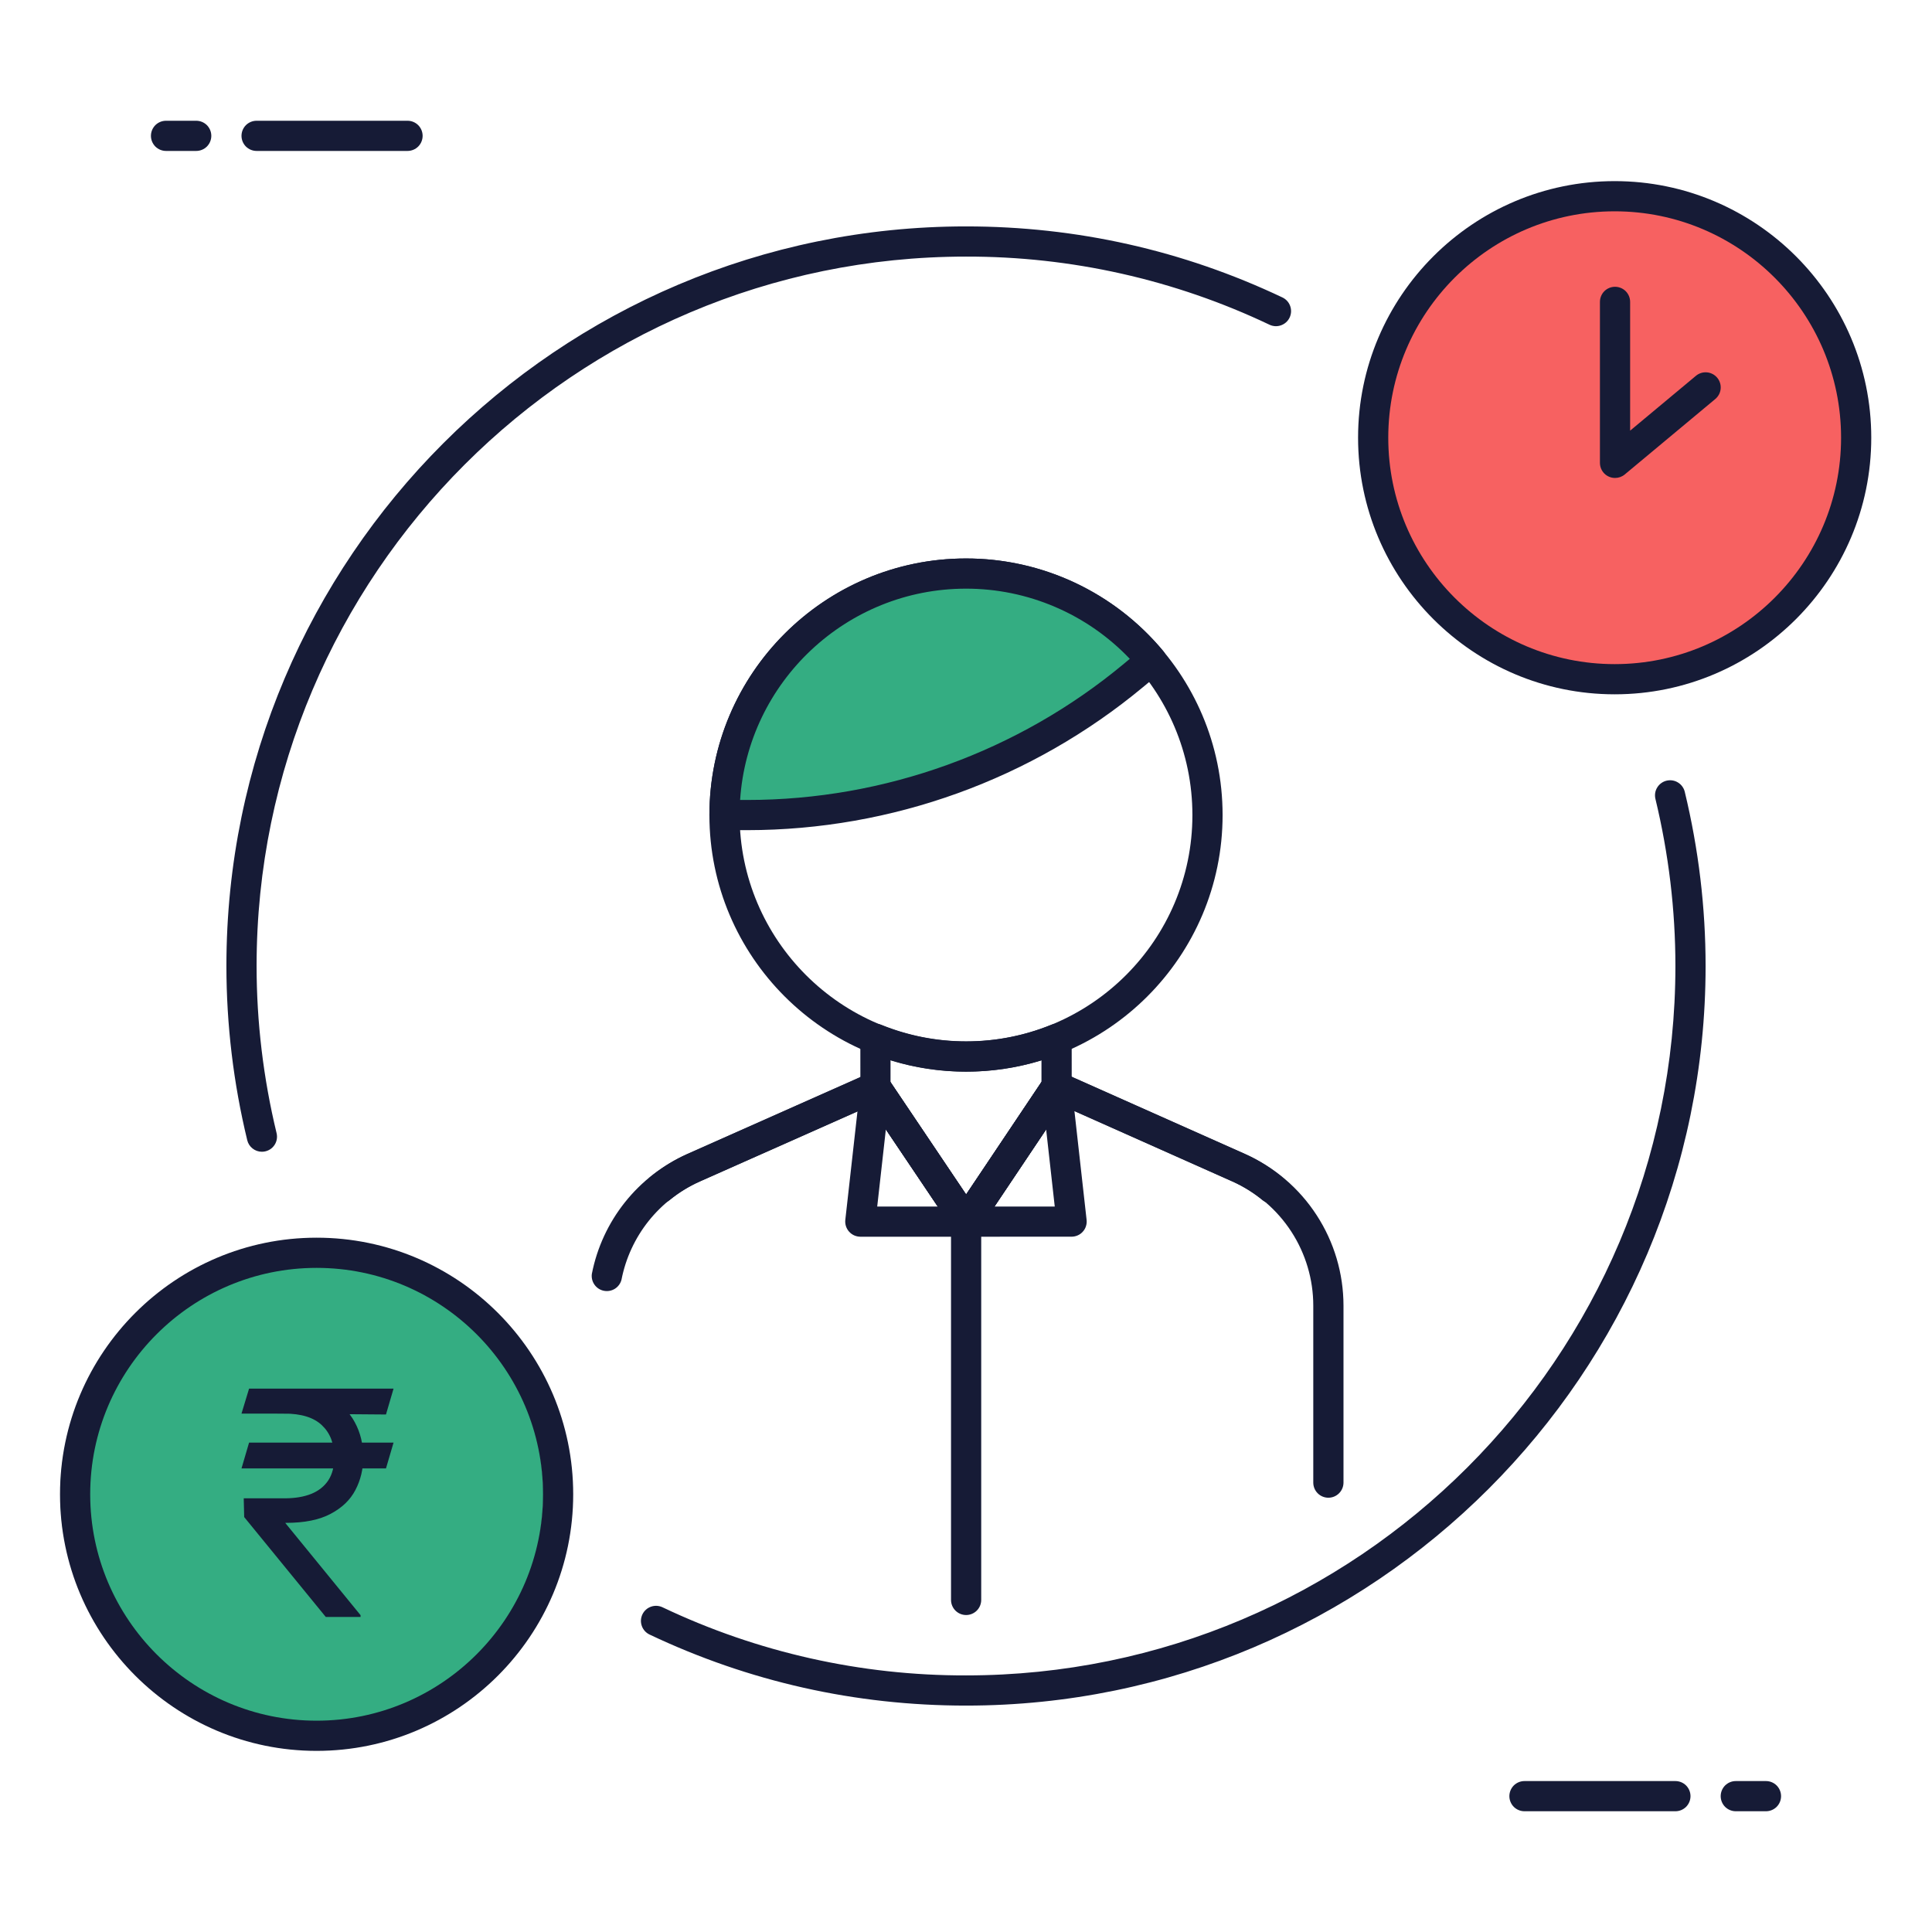
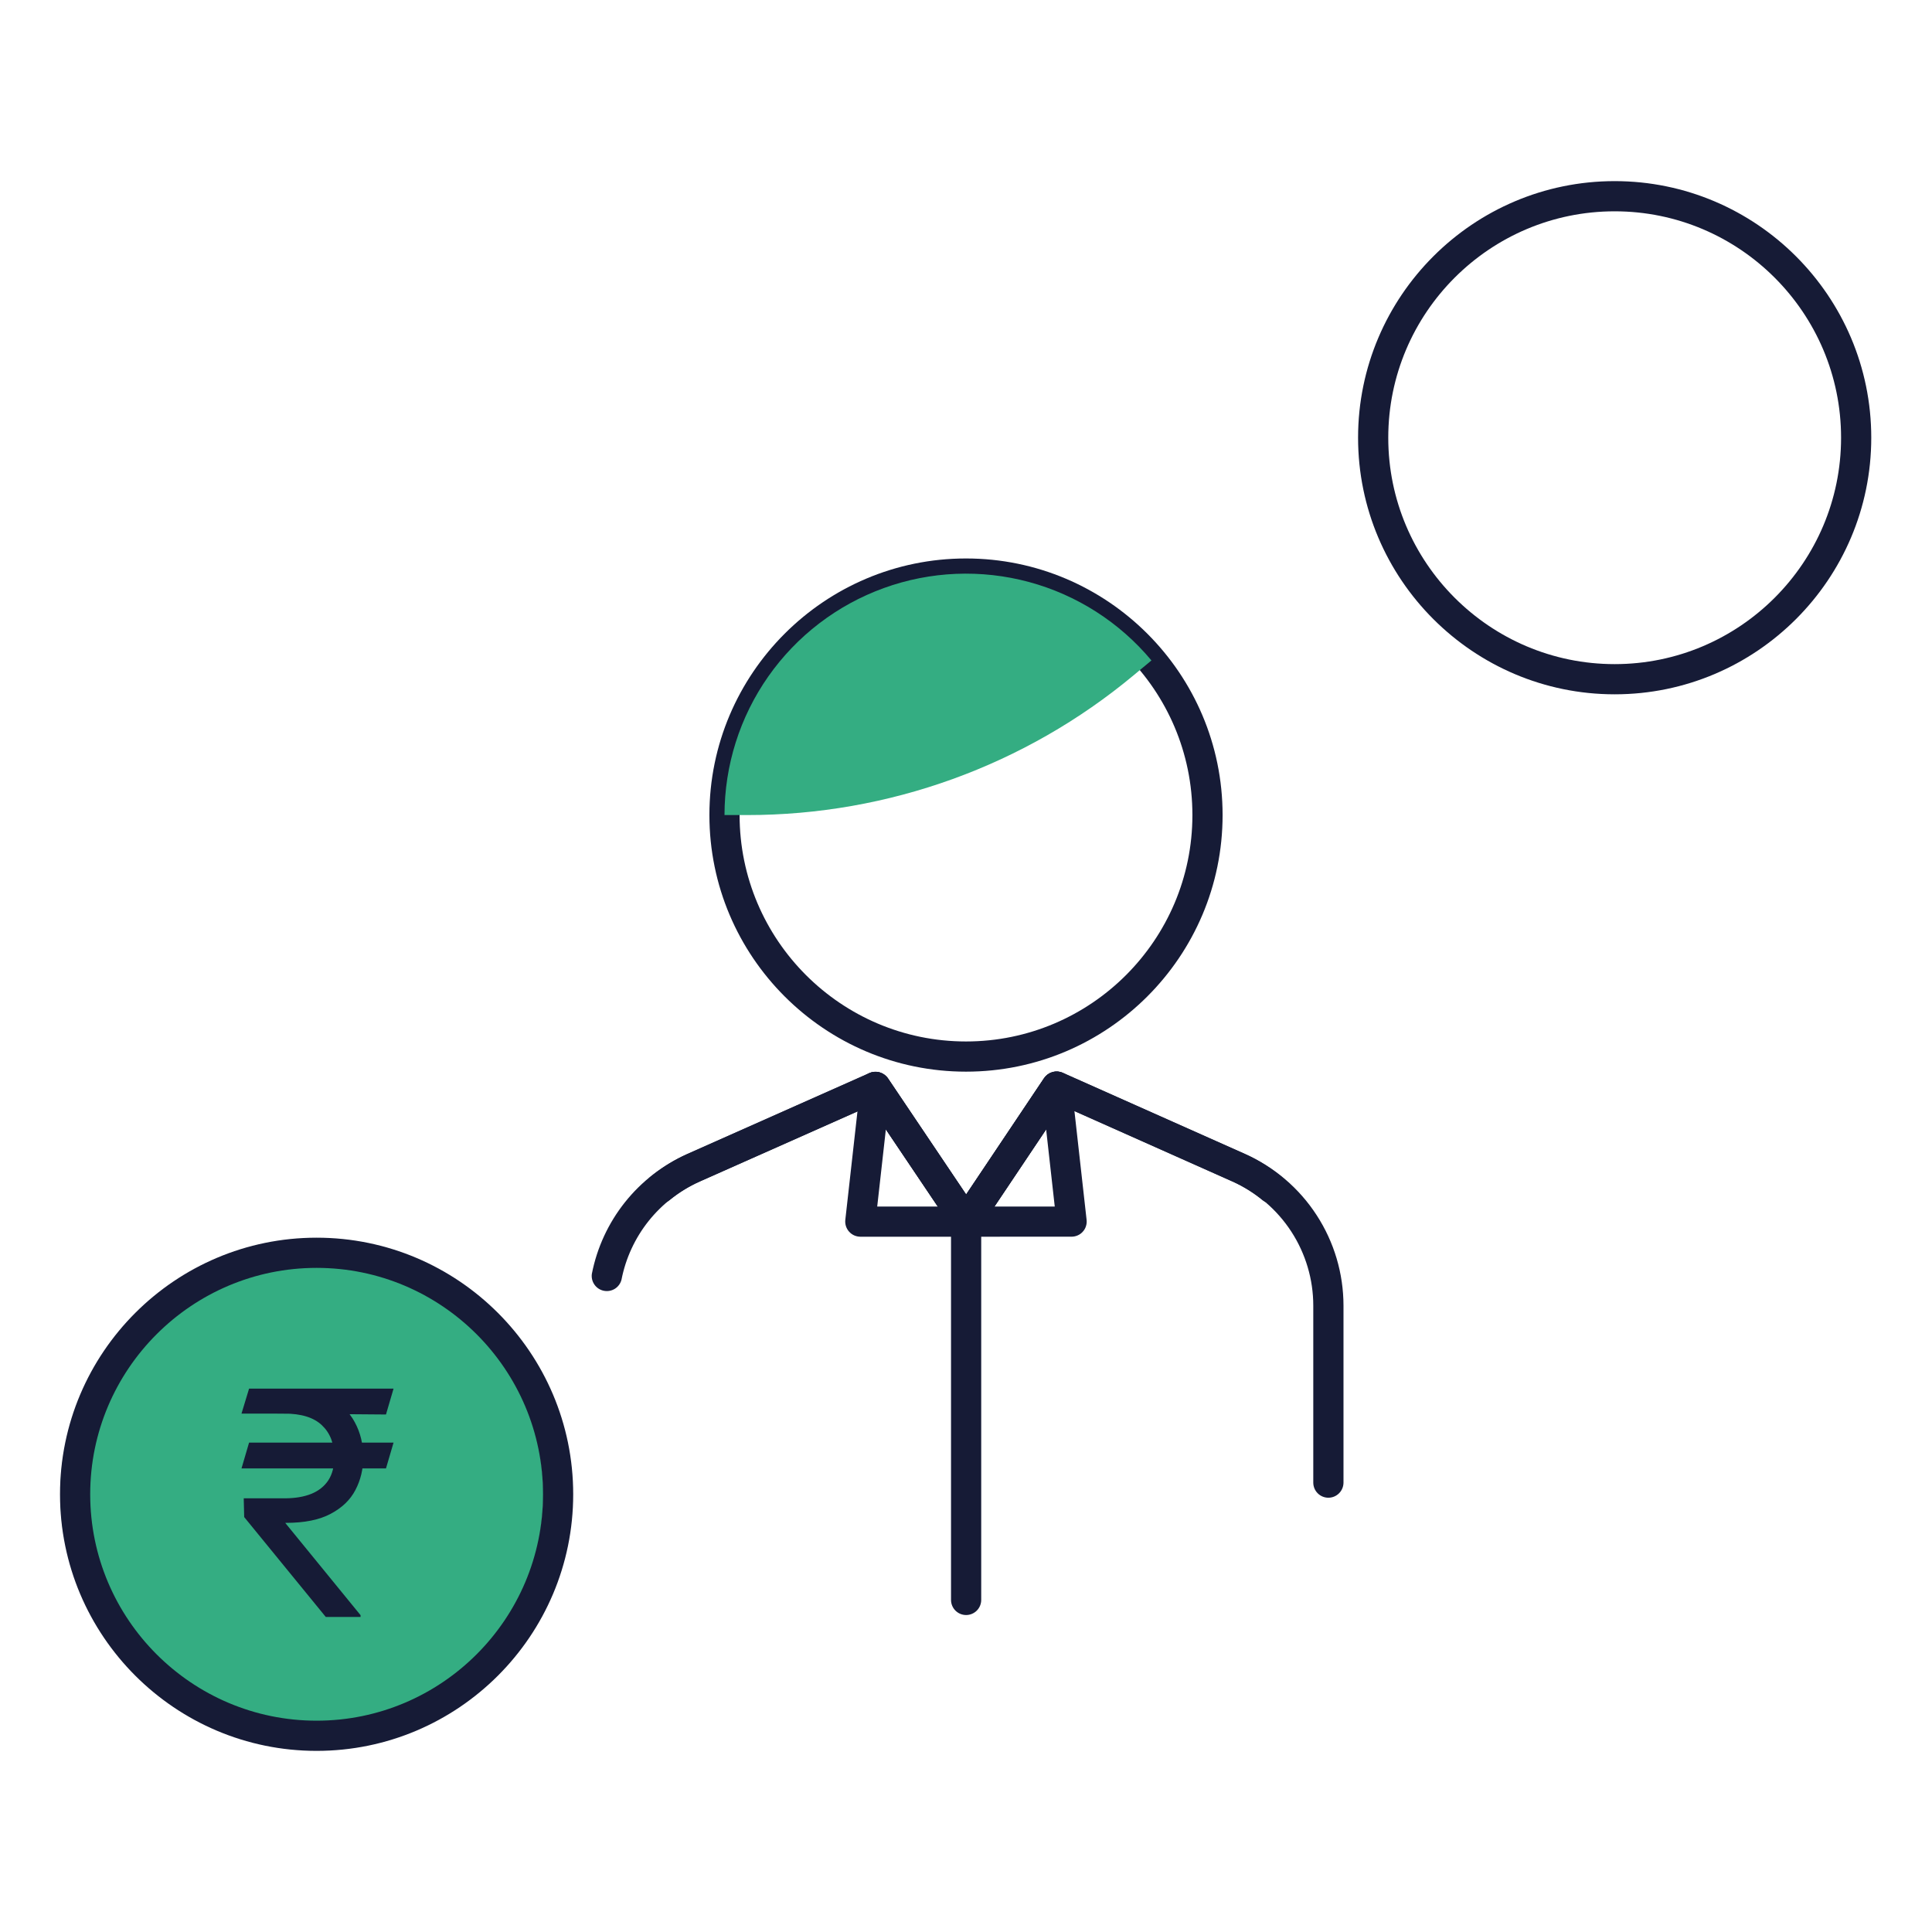
<svg xmlns="http://www.w3.org/2000/svg" width="64" height="64" viewBox="0 0 64 64" fill="none">
-   <path d="M53.488 22.5C57.906 22.5 61.488 18.918 61.488 14.5C61.488 10.082 57.906 6.5 53.488 6.5C49.069 6.5 45.488 10.082 45.488 14.5C45.488 18.918 49.069 22.5 53.488 22.5Z" fill="#F76161" />
  <path d="M53.488 23C48.801 23 44.988 19.187 44.988 14.5C44.988 9.813 48.801 6 53.488 6C58.175 6 61.988 9.813 61.988 14.5C61.988 19.187 58.175 23 53.488 23ZM53.488 7C49.352 7 45.988 10.364 45.988 14.5C45.988 18.636 49.352 22 53.488 22C57.624 22 60.988 18.636 60.988 14.5C60.988 10.364 57.624 7 53.488 7Z" fill="#161B36" />
-   <path d="M53.5 15.833C53.367 15.833 53.24 15.78 53.146 15.687C53.053 15.593 53 15.466 53 15.333V10C53 9.867 53.053 9.74 53.146 9.646C53.24 9.553 53.367 9.5 53.5 9.5C53.633 9.5 53.76 9.553 53.854 9.646C53.947 9.74 54 9.867 54 10V14.266L56.18 12.449C56.282 12.364 56.413 12.323 56.546 12.335C56.678 12.347 56.8 12.411 56.885 12.513C56.97 12.615 57.011 12.746 56.999 12.879C56.987 13.011 56.923 13.133 56.821 13.218L53.821 15.718C53.731 15.793 53.617 15.833 53.5 15.833ZM13.5 5H8.5C8.367 5 8.24 4.947 8.146 4.854C8.053 4.76 8 4.633 8 4.5C8 4.367 8.053 4.24 8.146 4.146C8.24 4.053 8.367 4 8.5 4H13.5C13.633 4 13.76 4.053 13.854 4.146C13.947 4.24 14 4.367 14 4.5C14 4.633 13.947 4.76 13.854 4.854C13.76 4.947 13.633 5 13.5 5ZM6.5 5H5.5C5.367 5 5.24 4.947 5.146 4.854C5.053 4.76 5 4.633 5 4.5C5 4.367 5.053 4.24 5.146 4.146C5.24 4.053 5.367 4 5.5 4H6.5C6.633 4 6.76 4.053 6.854 4.146C6.947 4.24 7 4.367 7 4.5C7 4.633 6.947 4.76 6.854 4.854C6.76 4.947 6.633 5 6.5 5ZM55.5 60H50.5C50.367 60 50.24 59.947 50.146 59.854C50.053 59.76 50 59.633 50 59.5C50 59.367 50.053 59.24 50.146 59.146C50.24 59.053 50.367 59 50.5 59H55.5C55.633 59 55.76 59.053 55.854 59.146C55.947 59.24 56 59.367 56 59.5C56 59.633 55.947 59.76 55.854 59.854C55.76 59.947 55.633 60 55.5 60ZM58.5 60H57.5C57.367 60 57.24 59.947 57.146 59.854C57.053 59.76 57 59.633 57 59.5C57 59.367 57.053 59.24 57.146 59.146C57.24 59.053 57.367 59 57.5 59H58.5C58.633 59 58.76 59.053 58.854 59.146C58.947 59.24 59 59.367 59 59.5C59 59.633 58.947 59.76 58.854 59.854C58.76 59.947 58.633 60 58.5 60ZM8.675 38.153C8.563 38.153 8.454 38.115 8.366 38.045C8.278 37.976 8.216 37.879 8.19 37.77C7.733 35.881 7.501 33.944 7.5 32C7.5 18.491 18.491 7.5 32 7.5C35.663 7.5 39.19 8.292 42.483 9.854C42.542 9.882 42.596 9.922 42.639 9.97C42.684 10.019 42.717 10.076 42.739 10.138C42.761 10.2 42.771 10.265 42.768 10.331C42.764 10.396 42.748 10.461 42.72 10.52C42.692 10.579 42.652 10.633 42.603 10.677C42.555 10.72 42.498 10.754 42.436 10.776C42.374 10.798 42.309 10.808 42.243 10.805C42.178 10.801 42.113 10.785 42.054 10.757C38.913 9.263 35.478 8.492 32 8.5C19.042 8.5 8.5 19.042 8.5 32C8.5 33.855 8.723 35.718 9.162 37.536C9.18 37.61 9.181 37.686 9.165 37.76C9.149 37.834 9.116 37.904 9.069 37.963C9.022 38.023 8.962 38.071 8.894 38.103C8.826 38.136 8.751 38.153 8.675 38.153ZM32 56.5C28.337 56.5 24.81 55.708 21.517 54.146C21.458 54.118 21.404 54.078 21.36 54.029C21.317 53.981 21.283 53.924 21.261 53.862C21.239 53.8 21.229 53.735 21.232 53.669C21.236 53.604 21.252 53.539 21.28 53.48C21.308 53.421 21.348 53.367 21.396 53.324C21.445 53.279 21.502 53.246 21.564 53.224C21.626 53.202 21.691 53.192 21.757 53.195C21.822 53.199 21.887 53.215 21.946 53.243C25.087 54.737 28.522 55.508 32 55.5C44.958 55.5 55.5 44.958 55.5 32C55.5 30.145 55.277 28.283 54.838 26.464C54.823 26.4 54.82 26.334 54.83 26.269C54.84 26.204 54.863 26.142 54.898 26.086C54.932 26.03 54.977 25.981 55.03 25.943C55.083 25.904 55.143 25.876 55.207 25.861C55.271 25.846 55.337 25.843 55.402 25.853C55.467 25.863 55.529 25.886 55.585 25.921C55.641 25.955 55.69 26 55.728 26.053C55.767 26.106 55.795 26.166 55.81 26.23C56.268 28.125 56.5 30.066 56.5 32C56.5 45.509 45.509 56.5 32 56.5Z" fill="#161B36" />
  <path d="M32 35.5C27.313 35.5 23.5 31.687 23.5 27C23.5 22.313 27.313 18.5 32 18.5C36.687 18.5 40.5 22.313 40.5 27C40.5 31.687 36.687 35.5 32 35.5ZM32 19.5C27.864 19.5 24.5 22.864 24.5 27C24.5 31.136 27.864 34.5 32 34.5C36.136 34.5 39.5 31.136 39.5 27C39.5 22.864 36.136 19.5 32 19.5Z" fill="#161B36" />
  <path d="M37.547 22.374L38.143 21.878C37.09 20.616 35.674 19.709 34.088 19.28C32.501 18.851 30.821 18.921 29.276 19.481C27.731 20.041 26.395 21.063 25.451 22.408C24.507 23.753 24.001 25.357 24 27H24.755C29.429 27 33.955 25.363 37.547 22.374Z" fill="#34AD82" />
-   <path d="M24.755 27.5H24C23.867 27.5 23.74 27.447 23.646 27.354C23.553 27.26 23.5 27.133 23.5 27C23.5 22.313 27.313 18.5 32 18.5C33.246 18.499 34.476 18.773 35.604 19.301C36.733 19.83 37.73 20.6 38.527 21.558C38.569 21.608 38.601 21.667 38.621 21.73C38.64 21.792 38.647 21.858 38.641 21.924C38.635 21.989 38.617 22.053 38.586 22.111C38.555 22.169 38.514 22.221 38.463 22.263L37.867 22.759C34.183 25.82 29.545 27.497 24.755 27.5ZM24.517 26.5H24.756C29.303 26.5 33.732 24.898 37.228 21.99L37.426 21.825C36.727 21.09 35.885 20.504 34.952 20.105C34.019 19.705 33.015 19.499 32 19.5C28.033 19.5 24.775 22.597 24.517 26.5ZM32.004 40.968C31.922 40.968 31.841 40.948 31.769 40.909C31.697 40.871 31.635 40.815 31.589 40.747L28.586 36.284C28.531 36.201 28.501 36.104 28.501 36.005L28.5 34.41C28.5 34.328 28.52 34.247 28.558 34.175C28.597 34.102 28.653 34.04 28.721 33.994C28.789 33.948 28.867 33.92 28.949 33.911C29.03 33.903 29.113 33.915 29.189 33.946C30.992 34.678 33.009 34.681 34.814 33.952C34.89 33.921 34.972 33.909 35.053 33.918C35.135 33.926 35.213 33.955 35.281 34C35.349 34.046 35.404 34.108 35.443 34.18C35.481 34.252 35.501 34.333 35.501 34.415L35.502 35.994C35.502 36.094 35.473 36.19 35.418 36.273L32.421 40.746C32.375 40.814 32.313 40.87 32.24 40.909C32.167 40.948 32.086 40.968 32.004 40.968ZM29.5 35.853L32.002 39.572L34.5 35.844V35.125C32.871 35.625 31.128 35.624 29.5 35.12V35.853Z" fill="#161B36" />
  <path d="M32.004 40.968H28.5C28.43 40.967 28.36 40.952 28.296 40.924C28.232 40.895 28.174 40.853 28.127 40.8C28.08 40.748 28.045 40.686 28.023 40.619C28.002 40.552 27.994 40.481 28.002 40.411L28.502 35.949C28.513 35.847 28.556 35.751 28.623 35.674C28.691 35.597 28.781 35.543 28.88 35.519C28.98 35.494 29.084 35.501 29.18 35.538C29.275 35.575 29.357 35.641 29.414 35.726L32.002 39.571L34.583 35.717C34.64 35.632 34.722 35.566 34.817 35.529C34.913 35.492 35.017 35.485 35.116 35.509C35.216 35.533 35.306 35.588 35.373 35.664C35.441 35.741 35.483 35.837 35.495 35.938L35.995 40.41C36.003 40.481 35.996 40.551 35.974 40.619C35.953 40.686 35.918 40.748 35.87 40.8C35.824 40.853 35.766 40.895 35.702 40.923C35.637 40.952 35.567 40.967 35.497 40.967L32.004 40.968ZM32.94 39.968H34.94L34.654 37.408L32.94 39.968ZM29.059 39.968H31.064L29.345 37.414L29.059 39.968Z" fill="#161B36" />
  <path d="M32.004 40.968C31.922 40.968 31.841 40.948 31.769 40.909C31.696 40.87 31.635 40.815 31.589 40.747L28.82 36.632L23.173 39.141C22.814 39.303 22.478 39.512 22.174 39.762C22.07 39.841 21.94 39.877 21.811 39.862C21.681 39.847 21.563 39.781 21.48 39.68C21.398 39.579 21.359 39.449 21.371 39.319C21.383 39.189 21.446 39.069 21.545 38.985C21.934 38.67 22.345 38.415 22.767 38.228L28.798 35.548C28.905 35.501 29.026 35.493 29.139 35.525C29.252 35.558 29.35 35.629 29.416 35.726L32.003 39.571L34.585 35.717C34.651 35.619 34.749 35.548 34.862 35.516C34.975 35.483 35.096 35.491 35.204 35.539L41.238 38.227C41.657 38.414 42.068 38.668 42.457 38.984C42.554 39.069 42.614 39.189 42.625 39.318C42.635 39.446 42.596 39.574 42.515 39.675C42.433 39.775 42.316 39.84 42.188 39.856C42.06 39.873 41.931 39.839 41.827 39.762C41.523 39.512 41.188 39.303 40.83 39.141L35.181 36.624L32.419 40.747C32.373 40.815 32.311 40.871 32.239 40.909C32.167 40.948 32.086 40.968 32.004 40.968Z" fill="#161B36" />
  <path d="M32.004 53.5C31.871 53.5 31.744 53.447 31.65 53.353C31.557 53.26 31.504 53.132 31.504 53V40.468C31.504 40.335 31.557 40.208 31.65 40.114C31.744 40.02 31.871 39.968 32.004 39.968C32.136 39.968 32.264 40.02 32.358 40.114C32.451 40.208 32.504 40.335 32.504 40.468V53C32.504 53.132 32.451 53.26 32.358 53.353C32.264 53.447 32.136 53.5 32.004 53.5Z" fill="#161B36" />
  <path d="M44.004 49.614C43.871 49.614 43.744 49.561 43.65 49.467C43.557 49.374 43.504 49.246 43.504 49.114V43.251C43.504 42.381 43.251 41.53 42.778 40.801C42.304 40.071 41.63 39.494 40.836 39.14L35.186 36.623L32.424 40.746C32.378 40.814 32.317 40.87 32.244 40.908C32.172 40.947 32.091 40.967 32.009 40.967C31.927 40.968 31.846 40.947 31.774 40.909C31.702 40.87 31.64 40.815 31.594 40.747L28.824 36.632L23.177 39.141C22.516 39.435 21.936 39.883 21.485 40.449C21.035 41.014 20.727 41.68 20.588 42.39C20.557 42.514 20.479 42.622 20.371 42.691C20.262 42.759 20.132 42.784 20.006 42.759C19.88 42.735 19.768 42.663 19.694 42.558C19.62 42.454 19.588 42.325 19.606 42.198C19.776 41.33 20.152 40.517 20.703 39.825C21.254 39.134 21.963 38.586 22.771 38.227L28.802 35.547C28.91 35.499 29.03 35.491 29.143 35.524C29.256 35.556 29.354 35.627 29.42 35.725L32.008 39.57L34.59 35.716C34.656 35.618 34.754 35.547 34.867 35.515C34.98 35.482 35.101 35.49 35.209 35.538L41.244 38.226C42.214 38.659 43.039 39.364 43.617 40.256C44.196 41.147 44.504 42.187 44.505 43.25V49.113C44.505 49.246 44.452 49.373 44.358 49.467C44.264 49.561 44.137 49.614 44.004 49.614Z" fill="#161B36" />
  <path d="M10 57.5C14.418 57.5 18 53.918 18 49.5C18 45.082 14.418 41.5 10 41.5C5.582 41.5 2 45.082 2 49.5C2 53.918 5.582 57.5 10 57.5Z" fill="#34AD82" />
  <path d="M10.488 58C5.801 58 1.988 54.187 1.988 49.5C1.988 44.813 5.801 41 10.488 41C15.175 41 18.988 44.813 18.988 49.5C18.988 54.187 15.175 58 10.488 58ZM10.488 42C6.352 42 2.988 45.364 2.988 49.5C2.988 53.636 6.352 57 10.488 57C14.624 57 17.988 53.636 17.988 49.5C17.988 45.364 14.624 42 10.488 42Z" fill="#161B36" />
  <path d="M13.037 47.788L12.786 48.644H8L8.251 47.788H13.037ZM10.792 53.564L8.089 50.255L8.074 49.634H9.418C9.768 49.634 10.066 49.585 10.312 49.486C10.558 49.385 10.746 49.235 10.877 49.036C11.008 48.834 11.073 48.58 11.073 48.275C11.073 47.824 10.937 47.471 10.666 47.215C10.396 46.956 9.98 46.827 9.418 46.827H8L8.251 46H9.418C10.019 46 10.511 46.1 10.896 46.299C11.282 46.496 11.568 46.767 11.752 47.112C11.939 47.454 12.033 47.842 12.033 48.275C12.033 48.666 11.947 49.027 11.774 49.357C11.604 49.685 11.331 49.948 10.954 50.147C10.58 50.347 10.085 50.447 9.47 50.447H9.448L11.944 53.505V53.564H10.792ZM13.037 46L12.786 46.857L9.019 46.827L9.27 46H13.037Z" fill="#161B36" />
</svg>